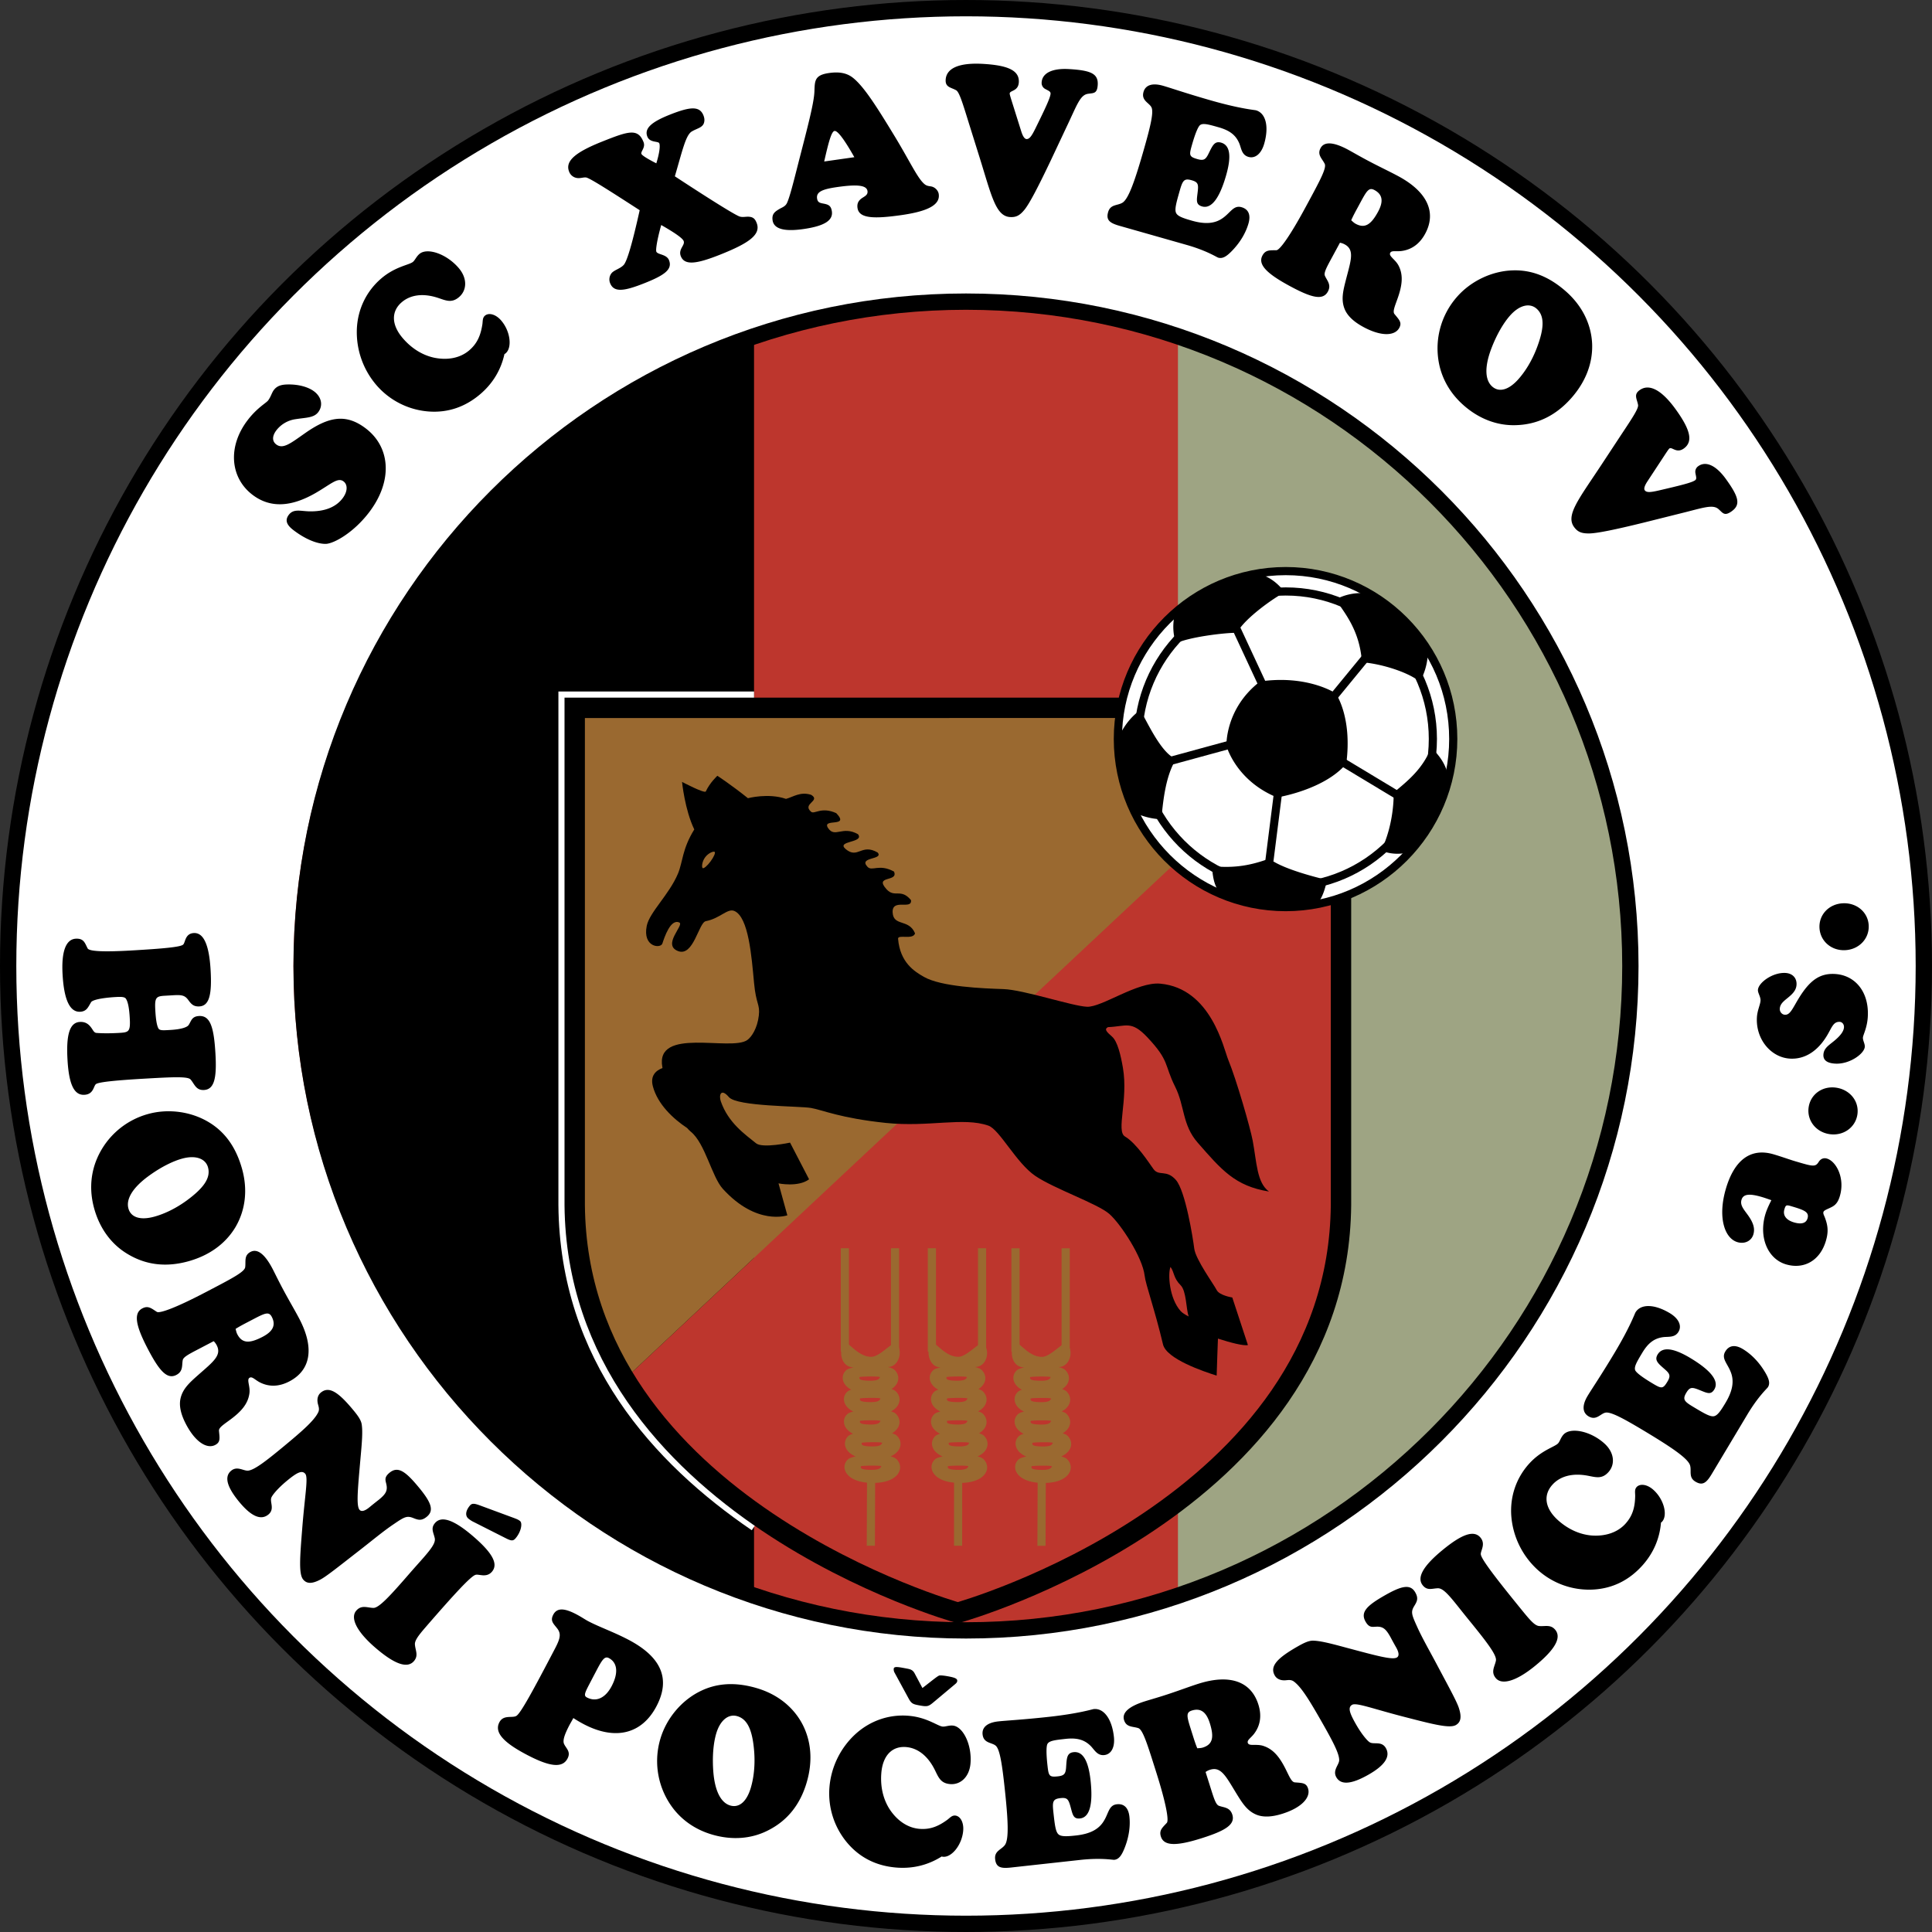
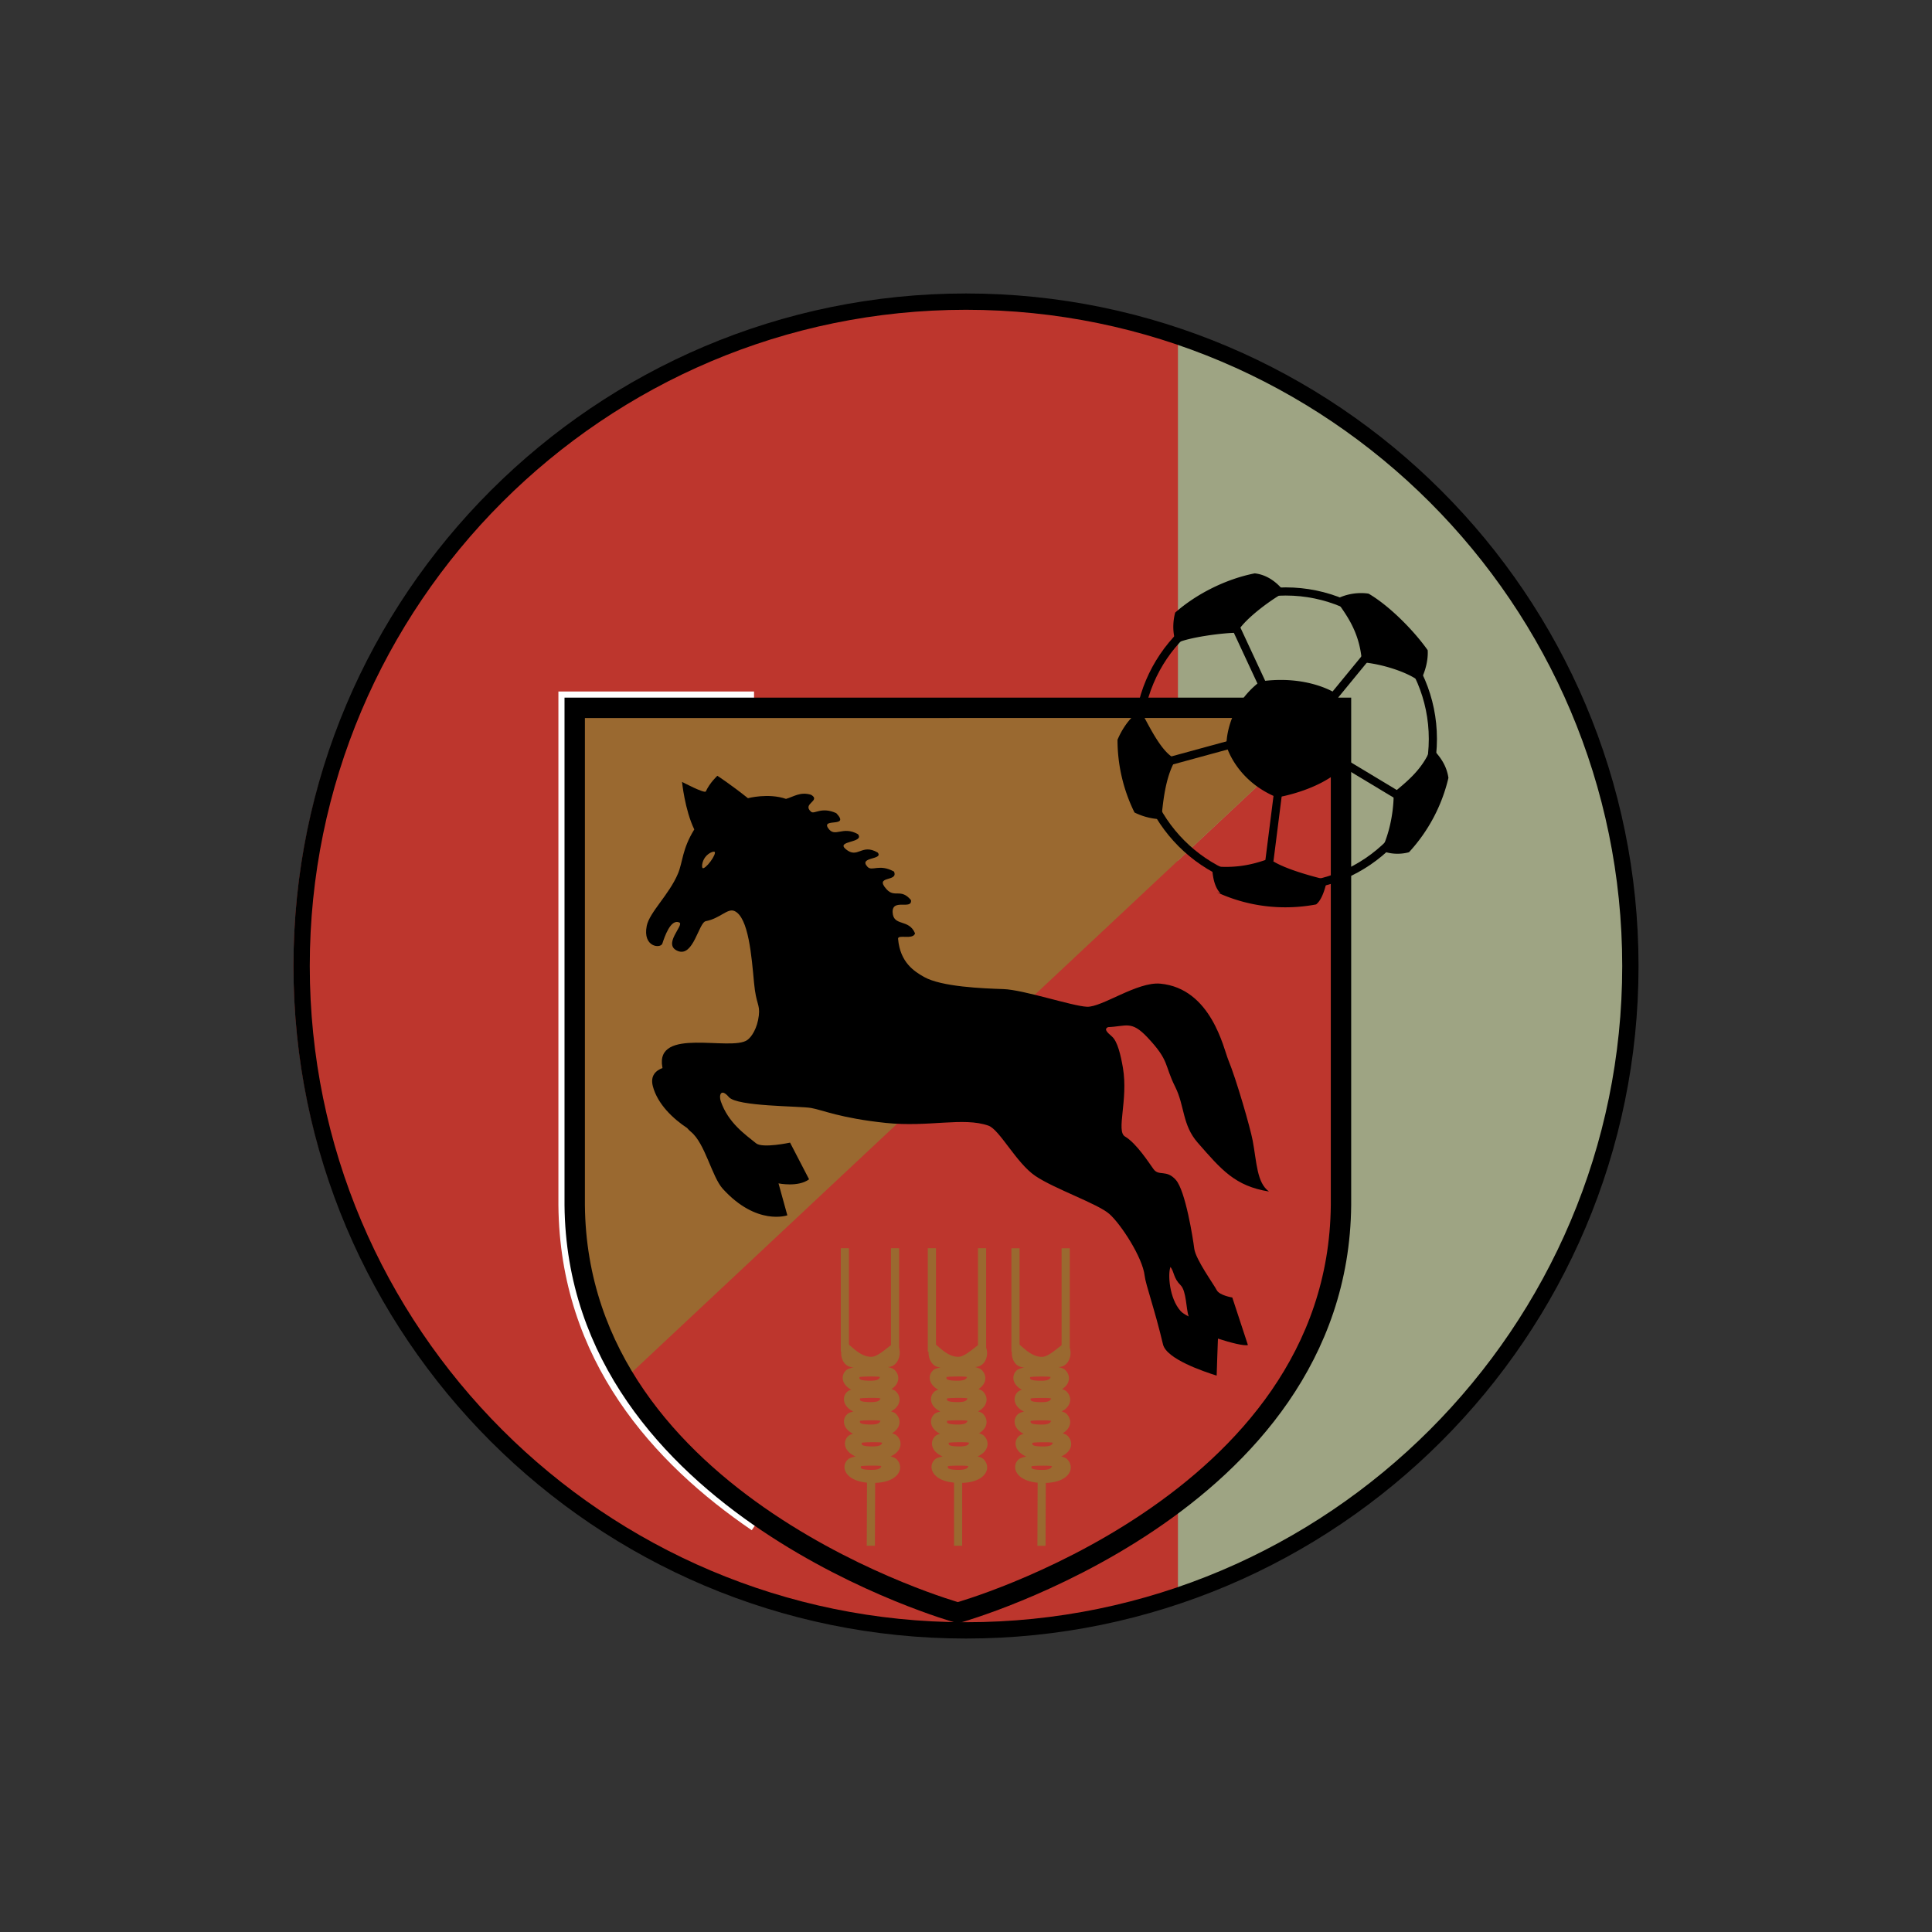
<svg xmlns="http://www.w3.org/2000/svg" width="2500" height="2500" viewBox="0 0 214.195 214.194">
  <rect x="0" y="0" width="214.195" height="214.194" fill="#333333" stroke="none" />
-   <circle cx="107.097" cy="107.097" r="106.193" fill="#fff" stroke="#000" stroke-width="1.808" />
  <path d="M32.536 107.098c0-40.615 33.042-73.658 73.658-73.658s73.658 33.043 73.658 73.658-33.043 73.657-73.658 73.657-73.658-33.043-73.658-73.657z" fill="#bd362d" />
-   <path d="M33.439 107.098c0 32.399 21.036 59.959 50.159 69.792V37.305c-29.123 9.833-50.159 37.393-50.159 69.793z" />
  <path d="M180.755 107.098c0-32.399-21.037-59.96-50.16-69.792V176.89c29.124-9.833 50.16-37.393 50.16-69.792z" fill="#9ea483" />
  <path d="M69.257 152.893c11.509 18.821 36.937 25.907 36.937 25.907s42.176-11.749 42.478-45.188V78.475" fill="#bd362d" />
  <g fill="#9a6930">
    <path d="M117.655 161.472c1.215-.542 1.391-1.603.701-2.292-.112-.113-.306-.202-.545-.273.969-.569 1.069-1.521.434-2.156-.111-.111-.303-.2-.538-.27 1.066-.561 1.196-1.557.538-2.215-.104-.105-.279-.189-.496-.257.903-.575.979-1.495.36-2.115-.146-.146-.418-.254-.764-.332 1.444-.009 1.724-2.161.833-2.607-.339-.169-1.706 1.437-2.611 1.473-1.413.057-2.473-1.529-2.812-1.473-.89.148-.856 2.655.818 2.644-.376.079-.67.178-.811.295-.636.529-.596 1.58.531 2.183a1.274 1.274 0 0 0-.395.189c-.653.545-.592 1.638.628 2.231-.288.072-.512.157-.628.254-.647.54-.593 1.618.595 2.215-.215.062-.387.133-.484.214-.678.565-.592 1.726.77 2.3-.379.08-.678.18-.819.296-.904.754-.452 2.562 2.562 2.636 3.012.076 3.765-1.656 2.786-2.636-.13-.13-.362-.228-.653-.304zm-1.126-6.416c-.08.156-.127.418-1.196.396-1.017-.021-1.129-.169-1.063-.396.022-.078 2.259-.114 2.259 0 .014-.029 0 .282 0 0zm-2.315-2.373c.023-.078 2.259-.113 2.259 0 .014-.028 0 .283 0 0-.079.156-.127.418-1.197.395-1.016-.02-1.129-.169-1.062-.395zm.056 4.858c.023-.078 2.26-.113 2.26 0 .014-.028 0 .283 0 0-.08.156-.127.418-1.196.395-1.018-.021-1.13-.169-1.064-.395zm2.352 5.025c-.08.157-.127.418-1.196.396-1.017-.021-1.13-.169-1.063-.396.022-.077 2.259-.112 2.259 0 .014-.028 0 .283 0 0zm.099-2.596c-.08.156-.126.418-1.196.396-1.017-.021-1.13-.169-1.063-.396.022-.078 2.259-.113 2.259 0 .014-.029 0 .282 0 0zM108.385 161.467c1.215-.541 1.391-1.604.701-2.293-.112-.112-.306-.2-.545-.272.97-.57 1.07-1.521.434-2.157-.111-.111-.301-.199-.538-.271 1.067-.56 1.196-1.557.538-2.215-.105-.104-.28-.189-.496-.258.903-.574.98-1.494.36-2.115-.146-.145-.418-.253-.764-.33 1.508-.006 1.724-2.162.833-2.608-.339-.17-1.707 1.437-2.612 1.473-1.412.057-2.472-1.529-2.811-1.473-.89.148-.737 2.659.818 2.644-.377.079-.672.177-.812.294-.636.53-.596 1.58.531 2.183-.176.057-.312.12-.395.189-.653.545-.592 1.638.628 2.232-.288.071-.511.156-.628.253-.647.54-.593 1.619.596 2.215-.216.064-.389.135-.484.214-.68.566-.592 1.727.769 2.302-.379.079-.678.178-.818.295-.903.753-.452 2.561 2.561 2.637 3.012.075 3.766-1.658 2.786-2.637-.13-.126-.361-.227-.652-.302zm-1.127-6.417c-.079.157-.126.418-1.196.396-1.017-.021-1.13-.169-1.063-.396.023-.076 2.259-.112 2.259 0 .014-.028 0 .283 0 0zm-2.315-2.372c.023-.077 2.26-.113 2.26 0 .014-.028 0 .283 0 0-.08.157-.127.418-1.196.396-1.017-.022-1.13-.17-1.064-.396zm.056 4.857c.023-.076 2.259-.112 2.259 0 .014-.027 0 .283 0 0-.079.157-.126.418-1.196.396-1.016-.021-1.129-.169-1.063-.396zm2.352 5.027c-.079.156-.126.417-1.196.396-1.017-.022-1.13-.169-1.063-.396.022-.078 2.259-.113 2.259 0 .014-.029 0 .282 0 0zm.099-2.598c-.079.157-.126.418-1.196.396-1.017-.021-1.13-.169-1.063-.396.022-.076 2.259-.112 2.259 0 .014-.027 0 .283 0 0zM98.737 161.467c1.215-.541 1.39-1.604.7-2.293-.112-.112-.306-.2-.546-.272.97-.57 1.071-1.521.435-2.157-.111-.111-.302-.199-.538-.271 1.067-.56 1.196-1.557.538-2.215-.105-.104-.28-.189-.496-.258.902-.574.98-1.494.36-2.115-.146-.145-.418-.253-.764-.33 1.384-.006 1.724-2.162.833-2.608-.339-.17-1.707 1.437-2.611 1.473-1.413.057-2.473-1.529-2.812-1.473-.891.148-.86 2.659.818 2.644-.376.079-.671.177-.812.294-.636.53-.596 1.58.531 2.183-.175.057-.312.12-.395.189-.654.545-.592 1.638.627 2.232-.287.071-.511.156-.627.253-.647.54-.593 1.619.595 2.215-.216.064-.388.135-.483.214-.68.566-.592 1.727.77 2.302-.381.079-.679.178-.819.295-.904.753-.452 2.561 2.561 2.637 3.012.075 3.766-1.658 2.786-2.637-.129-.126-.361-.227-.651-.302zm-1.127-6.417c-.079.157-.126.418-1.196.396-1.017-.021-1.13-.169-1.063-.396.022-.076 2.259-.112 2.259 0 .014-.028 0 .283 0 0zm-2.315-2.372c.023-.077 2.259-.113 2.259 0 .014-.028 0 .283 0 0-.079.157-.126.418-1.196.396-1.016-.022-1.129-.17-1.063-.396zm.056 4.857c.022-.076 2.259-.112 2.259 0 .014-.027 0 .283 0 0-.079.157-.126.418-1.196.396-1.017-.021-1.13-.169-1.063-.396zm2.352 5.027c-.079.156-.126.417-1.196.396-1.017-.022-1.13-.169-1.063-.396.022-.078 2.259-.113 2.259 0 .015-.029 0 .282 0 0zm.099-2.598c-.079.157-.126.418-1.196.396-1.017-.021-1.129-.169-1.063-.396.022-.076 2.259-.112 2.259 0 .015-.027 0 .283 0 0z" />
  </g>
  <g fill="none" stroke="#9a6930" stroke-width=".904">
    <path d="M112.584 149.857V138.39M118.148 149.859v-11.467M115.466 171.378l.028-7.512" />
    <g>
      <path d="M103.315 149.853v-11.467M108.879 149.854v-11.467M106.221 171.374l.003-7.513" />
    </g>
    <g>
      <path d="M93.667 149.853v-11.467M99.23 149.854v-11.467M96.547 171.374l.029-7.513" />
    </g>
  </g>
  <path d="M148.671 78.475l-84.955.003v55.13c.068 7.475 2.228 13.866 5.541 19.285" fill="#9a6930" />
  <path d="M134.888 143.022c-.301-.602-2.334-3.389-2.485-4.595-.15-1.204-.979-6.4-2.033-7.606-1.054-1.206-1.882-.376-2.485-1.206-.477-.655-1.882-2.862-3.163-3.616-1.01-.593.377-4.066-.226-7.606-.24-1.409-.602-2.937-1.205-3.465-.603-.526-.904-.828-.452-1.054 2.034-.076 2.574-.772 4.368 1.13 2.485 2.636 1.842 3.006 3.088 5.499 1.055 2.107.767 4.211 2.486 6.175 2.636 3.013 4.141 4.82 7.908 5.422-1.356-.978-1.356-3.237-1.808-5.648-.268-1.423-1.808-6.778-2.711-8.962-.504-1.218-1.883-7.908-7.532-8.436-2.554-.238-6.477 2.637-8.133 2.561-1.658-.076-7.004-1.883-9.264-1.958-2.26-.076-6.872-.247-8.812-1.356-1.055-.603-2.636-1.582-2.863-4.218-.045-.53 1.657.151 1.883-.602-.678-1.657-2.409-.727-2.486-2.335-.075-1.582 2.185-.226 2.034-1.355-1.13-1.356-1.801-.198-2.711-1.205-1.431-1.582 1.355-.753.829-1.958-1.657-.904-2.429.018-2.938-.527-1.054-1.129 1.808-.753 1.13-1.582-1.807-1.055-2.184.753-3.54-.377-1.148-.957 2.109-.678 1.356-1.656-1.732-.979-2.561.452-3.313-.678-.771-1.156 2.485 0 .903-1.657-1.658-.753-2.425.159-2.787-.151-1.054-.904 1.129-1.205 0-1.883-1.205-.376-1.958.226-2.786.452-1.958-.678-4.218-.076-4.218-.076-1.883-1.506-3.39-2.485-3.39-2.485s-.828.753-1.28 1.732c-.127.273-2.636-1.055-2.636-1.055s.301 3.088 1.356 5.272c-1.356 2.184-1.266 3.604-1.808 4.896-.979 2.335-3.164 4.293-3.464 5.8-.473 2.364 1.54 2.533 1.732 1.958.226-.678.904-2.787 1.883-2.335.58.268-1.939 2.464-.151 3.163 1.732.678 2.291-3.162 3.088-3.314 1.582-.301 2.402-1.456 3.163-1.129 1.582.678 1.91 5.055 2.184 7.983.226 2.411.678 2.334.528 3.616-.166 1.409-.801 2.375-1.281 2.711-1.834 1.283-10.242-1.507-9.414 3.012l.018.09c-.713.266-1.384.828-1.072 2.019.52 1.988 2.258 3.616 3.797 4.629.137.156.276.301.419.417 1.581 1.28 2.32 4.983 3.54 6.327 3.766 4.141 7.155 2.937 7.155 2.937l-.979-3.541s2.184.452 3.389-.451l-2.109-4.067s-3.052.656-3.766.076c-1.205-.98-3.087-2.259-3.916-4.669-.221-.646 0-1.507.904-.452.904 1.054 7.833.978 9.113 1.204 1.281.226 3.239 1.129 8.285 1.657 4.757.497 8.586-.678 11.372.302 1.241.436 3.088 4.141 5.197 5.572 2.109 1.432 6.929 3.087 8.209 4.217 1.28 1.13 3.69 4.821 3.916 6.854.108.976 1.129 3.765 2.033 7.606.383 1.628 4.519 3.013 5.95 3.465 0 0 .139-4.318.149-4.103 1.418.464 2.888.83 3.316.713l-1.733-5.273c.001.003-1.429-.222-1.731-.825zM78.779 95.499c-.367.497-.76.829-.878.742-.118-.087-.091-.697.275-1.194.368-.497.935-.693 1.053-.606.118.087-.083.561-.45 1.058zm52.118 49.858c-1.281-1.431-1.432-4.143-1.13-4.896.452.604.301 1.206 1.13 2.034.641.642.602 2.637.884 3.458-.385-.198-.708-.4-.884-.596z" />
  <path d="M83.599 169.277c-10.774-7.348-21.085-18.627-21.238-35.66V77.119h21.238" fill="none" stroke="#fff" stroke-width=".904" />
  <path d="M63.716 78.475v55.13c.302 33.439 42.478 45.191 42.478 45.191s42.176-11.749 42.478-45.188V78.472l-84.956.003z" fill="none" stroke="#000" stroke-width="2.259" />
-   <path d="M142.542 63.315c10.229 0 18.575 8.346 18.575 18.609 0 10.265-8.346 18.646-18.575 18.646-10.264 0-18.609-8.381-18.609-18.646 0-10.263 8.346-18.609 18.609-18.609z" fill="#fff" stroke="#000" stroke-width=".904" />
  <g fill="none" stroke="#000" stroke-width=".904">
    <path d="M142.542 65.573c8.998 0 16.316 7.335 16.316 16.351 0 9.037-7.319 16.387-16.316 16.387-9.016 0-16.352-7.351-16.352-16.387.001-9.015 7.336-16.351 16.352-16.351zM136.328 82.564l-6.499 1.776M148.83 84.482l6.25 3.765M136.967 69.459l3.09 6.642M151.528 72.762l-4.227 5.15M141.726 87.607l-.994 7.85" />
  </g>
  <path d="M130.288 67.915c2.344-2.06 5.586-3.71 8.818-4.349 2.108.226 3.328 2.112 3.328 2.112-.995.461-4.439 2.84-5.292 4.475-1.527 0-5.398.497-6.748 1.171.001.001-.627-1.431-.106-3.409zM135.319 99.057c-1.033-1.073-.842-3.018-1.019-3.037 2.65.276 4.475-.119 6.429-.829 1.563 1.278 6.384 2.36 6.384 2.36s-.341 2.067-1.2 2.718c-1.101.213-2.272.32-3.41.32a18.03 18.03 0 0 1-7.6-1.67l.416.138zM160.583 86.241a18.328 18.328 0 0 1-4.369 8.24s-1.518.492-3.077-.191c1.505-3.137 1.372-6.415 1.372-6.415 1.492-1.243 3.318-2.67 4.199-5.129-.099.275 1.562 1.305 1.875 3.495zM125.778 90.077a18.18 18.18 0 0 1-1.883-8.062c1.014-2.388 2.515-3.267 2.515-3.267.683 1.03 2.279 4.794 3.984 5.398-1.279 2.025-1.472 5.186-1.649 6.676 0 0-1.426.027-2.967-.745zM151.739 65.82s-1.788-.372-3.659.639c.967 1.475 2.673 3.396 2.913 6.961 2.144.166 5.101 1.083 6.435 2.167 1.034-1.929.853-3.507.853-3.507-1.527-2.166-4.233-4.91-6.542-6.26zM148.081 76.865s-3.1-2.078-8.381-1.313c-3.908 3.001-3.729 7.138-3.729 7.138s1.027 3.847 5.611 5.718c0 0 5.207-.817 7.672-3.729.697-5.222-1.173-7.814-1.173-7.814z" />
  <path d="M33.439 107.098c0-40.615 33.042-73.658 73.658-73.658 40.615 0 73.658 33.043 73.658 73.658s-33.043 73.657-73.658 73.657c-40.616 0-73.658-33.043-73.658-73.657z" fill="none" stroke="#000" stroke-width="1.808" />
  <g>
-     <path d="M9.717 105.146c.176.331 1.788.407 4.862.229 3.517-.203 5.428-.377 5.725-.65.256-.228.197-1.224 1.177-1.281 1.091-.063 1.706 1.305 1.867 4.083.156 2.693-.126 3.985-1.24 4.05-.623.035-.884-.226-1.223-.696-.413-.572-.772-.593-1.796-.535l-.869.052c-.957.055-1.079.254-.999 1.653.057.975.162 1.628.337 1.958.125.228.438.23 1.061.194l.29-.016c1.113-.065 1.815-.275 2.001-.542.289-.421.324-.956 1.148-1.002 1.269-.074 1.66 1.265 1.83 4.213.154 2.671-.131 3.921-1.267 3.988-.913.053-1.066-.683-1.497-1.169-.31-.344-1.959-.27-5.098-.088-3.295.19-5.115.381-5.394.609-.277.229-.247 1.121-1.271 1.181-1.157.067-1.721-1.178-1.876-3.871-.161-2.777.229-4.14 1.364-4.206.557-.032.949.179 1.291.67.193.266.274.495.522.544.135.013 1.033.089 2.546.001 1.068-.062 1.268-.115 1.177-1.664-.061-1.061-.19-1.754-.412-2.104-.125-.226-.505-.248-1.128-.21-1.67.096-2.594.341-2.738.562-.327.529-.477 1.027-1.211 1.07-1.136.065-1.795-1.279-1.958-4.12-.15-2.587.376-3.916 1.467-3.979.912-.05 1.012.519 1.312 1.076zM20.178 128.457c1.525-.424 2.615 0 2.882.961.325 1.167-.473 2.292-2.356 3.676-1.27.926-2.523 1.496-3.576 1.788-1.568.437-2.614.088-2.888-.895-.284-1.022.436-2.26 2.122-3.521 1.419-1.056 2.784-1.722 3.816-2.009zm-3.762-4.95a8.642 8.642 0 0 0-5.889 5.54c-.517 1.555-.562 3.221-.084 4.939.62 2.231 1.919 3.986 3.72 5.05 2.029 1.222 4.276 1.478 6.726.797 2.342-.652 4.129-1.965 5.218-3.789 1.1-1.871 1.375-4.131.732-6.443-.667-2.394-1.889-4.125-3.744-5.218-1.97-1.172-4.488-1.486-6.679-.876zM26.122 147.326c.455-.284.85-.49 1.206-.677l.889-.464c1.227-.64 1.611-.769 1.917-.186.471.904.134 1.608-1.013 2.206-1.442.753-2.272.755-2.812-.281-.079-.151-.129-.341-.187-.598zm-2.433 1.366c.148.138.257.298.335.449.58 1.11-.38 1.827-1.982 3.238-.98.871-1.761 1.542-2.021 2.636-.189.793.006 1.746.596 2.875 1.042 1.995 2.333 2.783 3.243 2.308.593-.31.495-.738.418-1.56-.039-.364.515-.701 1.276-1.266 1.197-.888 1.92-1.721 2.09-2.84.14-.84-.352-1.589.043-1.795.276-.145.571.228 1.094.507 1.036.537 2.151.507 3.298-.093 2.353-1.228 2.812-3.672 1.112-6.929-.541-1.036-1.259-2.218-2.006-3.648-.433-.829-.737-1.461-.962-1.895-.866-1.655-1.693-2.279-2.444-1.886-.751.393-.506 1.055-.597 1.702-.069.492-1.345 1.182-3.777 2.451l-.731.382c-3.183 1.661-4.981 2.312-5.287 2.113-.601-.382-.956-.724-1.608-.383-1.008.527-.725 1.937.603 4.479 1.278 2.447 2.144 3.432 3.172 2.896.771-.402.595-1.078.705-1.637.059-.32.583-.616 1.513-1.102l1.917-1.002zM35.294 156.548c.17-.389-.035-.742-.077-1.039-.082-.484.058-.874.35-1.116.928-.768 1.984-.016 3.622 1.965.488.589.819 1.059.905 1.513.137.795.035 2.037-.121 3.737-.302 3.448-.494 5.316-.115 5.774.203.245.586.147 1.102-.278.603-.498.977-.78 1.08-.865.739-.612.953-.982.791-1.703-.103-.438-.25-.758.351-1.255.945-.782 1.797-.137 3.246 1.614 1.354 1.637 1.74 2.558.897 3.255-.602.497-.973.363-1.535.138-.68-.263-.962-.113-2.108.67-1.212.81-2.487 1.892-3.987 3.051-2.22 1.726-3.574 2.818-4.231 3.142-.875.447-1.448.454-1.854-.038-.501-.605-.357-2.461-.105-5.619.288-3.71.692-5.671.34-6.097-.366-.441-.945-.127-2.045.782-1.082.896-1.669 1.656-1.729 1.899-.15.481.394 1.244-.31 1.828-.825.682-1.9.221-3.228-1.382-1.381-1.669-1.693-2.816-.903-3.471.67-.554 1.359.034 1.875-.007.69-.075 1.899-.992 3.859-2.613 2.111-1.746 3.493-2.944 3.93-3.885zM51.921 168.355c-.401-.348-.259-.933.193-1.456.263-.303.607-.182 1.329.088l3.556 1.314c.251.099.471.171.663.337.289.25.103 1.211-.511 1.918-.248.286-.448.291-1 .019l-3.595-1.818a2.896 2.896 0 0 1-.635-.402zm-10.529 9.909c.602.02 1.804-1.27 3.979-3.781.628-.723 1.17-1.317 1.609-1.822.848-.977 1.31-1.609 1.226-2.095-.123-.637-.499-1.111.027-1.718.73-.843 2.14-.329 4.29 1.535 2.054 1.781 2.758 3.011 2.014 3.871-.613.708-1.437.23-1.816.344-.517.142-2.319 2.092-5.503 5.765-.803.926-1.253 1.511-1.217 1.955.046.66.427 1.226-.114 1.849-.73.844-2.155.346-4.321-1.532-2.085-1.808-2.74-3.291-2.069-4.065.584-.674 1.232-.32 1.895-.306zM65.801 185.83l.29-.552c.651-1.245.937-1.7 1.407-1.455.922.483 1.111 1.588.316 3.11-.713 1.363-1.746 1.779-2.743 1.258-.357-.187-.271-.445.256-1.453l.474-.908zm-2.236 4.644c.394.256.778.482 1.155.68 3.539 1.85 6.465 1.065 8.067-1.998 1.581-3.024.549-5.45-3.14-7.379-1.619-.846-3.181-1.387-4.424-2.036-.339-.177-.759-.474-1.342-.778-1.336-.699-2.142-.718-2.544.054-.382.731.067 1.017.487 1.588.401.562.266 1.095-.281 2.144-2.449 4.683-3.82 7.212-4.3 7.489-.452.268-1.424-.166-1.878.704-.589 1.126.452 2.25 3.088 3.627 2.484 1.3 3.897 1.485 4.465.397.403-.77-.16-1.115-.39-1.638-.158-.385.068-1.046.605-2.074.124-.236.277-.483.432-.78zM79.4 192.207c.445-1.52 1.381-2.221 2.339-1.94 1.163.339 1.696 1.613 1.876 3.942.117 1.567-.063 2.934-.37 3.982-.458 1.562-1.307 2.267-2.285 1.979-1.019-.298-1.688-1.564-1.87-3.662-.146-1.762.01-3.273.31-4.301zm-6.189.579a8.641 8.641 0 0 0 1.594 7.928c1.048 1.258 2.438 2.178 4.15 2.68 2.222.651 4.398.476 6.252-.492 2.109-1.078 3.513-2.851 4.229-5.291.684-2.332.513-4.544-.461-6.433-1.007-1.922-2.781-3.348-5.083-4.023-2.385-.699-4.501-.575-6.41.422-2.036 1.054-3.631 3.027-4.271 5.209zM99.385 207.051c-2.201-.177-4.025-1.082-5.409-2.692a8.497 8.497 0 0 1-2.017-6.224 9.022 9.022 0 0 1 2.855-5.857c1.633-1.502 3.736-2.229 5.896-2.057 2.074.167 3.252 1.155 3.803 1.199.297.024.673-.148 1.116-.112 1.123.089 2.135 2.095 1.968 4.185-.121 1.511-1.108 2.395-2.252 2.304-1.122-.091-1.318-.822-1.761-1.685-.775-1.495-1.881-2.321-3.129-2.421-1.546-.124-2.59.935-2.746 2.891-.119 1.489.198 2.857.897 3.964.854 1.321 2.048 2.11 3.339 2.213 1.186.095 2.089-.28 3.084-1.007.295-.222.508-.496.869-.467.55.044.964.727.89 1.66-.128 1.6-1.283 2.984-2.214 2.91a.448.448 0 0 1-.167-.036c-1.505.954-3.201 1.377-5.022 1.232zM112.098 207.045c-1.119.124-1.667.003-1.769-.926-.1-.909.676-1.04 1.069-1.554.485-.637.375-2.801-.042-6.592-.282-2.571-.531-4.047-.957-4.427-.426-.379-1.353-.256-1.462-1.253-.085-.775.497-1.311 1.742-1.447.845-.094 2.735-.189 5.627-.507 3.315-.366 4.779-.84 4.949-.859 1.097-.121 2.018 1.057 2.24 3.074.131 1.197-.321 1.942-1.06 2.024-.823.09-1.118-.64-1.57-1.062-.716-.683-1.547-.861-2.73-.732-1.118.123-1.773.195-1.992.534-.148.217-.166 1.027-.014 2.401.129 1.175.188 1.325 1.16 1.219.696-.077.844-.295.902-.93.077-1.04.052-1.665.833-1.751 1.013-.111 1.639.919 1.881 3.114.295 2.681-.104 4.116-1.159 4.233-.718.079-.809-.36-1.025-1.167-.253-.937-.365-1.17-1.146-1.086-.865.096-.918.394-.786 1.591.144 1.308.231 2.106.543 2.408.287.282.904.259 1.959.144 1.521-.167 2.535-.66 3.11-1.643.524-.866.538-1.72 1.424-1.817.781-.086 1.28.376 1.391 1.374.111 1.019-.039 2.18-.486 3.351-.365.959-.683 1.376-1.189 1.432-.189.021-1.437-.247-3.801.014l-7.642.84zM132.737 193.825c-.203-.499-.337-.924-.458-1.306l-.302-.957c-.417-1.318-.477-1.72.15-1.918.972-.309 1.605.147 1.996 1.38.491 1.553.349 2.369-.765 2.721-.163.051-.358.067-.621.08zm.922 2.631a1.65 1.65 0 0 1 .5-.25c1.195-.377 1.733.691 2.844 2.514.688 1.117 1.213 2.003 2.245 2.448.749.324 1.72.298 2.935-.087 2.147-.678 3.146-1.813 2.837-2.792-.201-.638-.64-.615-1.463-.683-.365-.026-.6-.63-1.024-1.477-.667-1.333-1.361-2.19-2.434-2.553-.803-.284-1.626.071-1.761-.355-.094-.298.324-.524.689-.99.709-.926.873-2.03.482-3.264-.801-2.53-3.128-3.408-6.631-2.3-1.114.353-2.403.854-3.941 1.341-.892.281-1.567.471-2.031.618-1.782.564-2.539 1.271-2.284 2.079.256.809.951.682 1.571.883.473.154.931 1.53 1.757 4.146l.249.787c1.083 3.423 1.412 5.307 1.161 5.573-.48.526-.878.816-.656 1.519.343 1.084 1.78 1.05 4.514.185 2.632-.833 3.753-1.515 3.403-2.62-.262-.83-.958-.773-1.489-.979-.304-.114-.506-.681-.822-1.68l-.651-2.063zM143.406 186.395c-.354-.234-.738-.092-1.036-.102-.491-.003-.852-.208-1.04-.537-.597-1.046.326-1.958 2.558-3.231.665-.377 1.184-.624 1.646-.63.808.002 2.013.315 3.661.761 3.345.892 5.152 1.401 5.668 1.107.277-.158.248-.552-.084-1.133-.386-.678-.6-1.095-.666-1.211-.476-.833-.803-1.108-1.542-1.073-.45.026-.789.117-1.176-.562-.607-1.065.175-1.793 2.149-2.919 1.845-1.052 2.819-1.274 3.36-.325.387.678.192 1.02-.125 1.536-.377.624-.278.928.296 2.192.59 1.333 1.436 2.775 2.32 4.454 1.319 2.482 2.162 4.003 2.367 4.708.292.938.198 1.503-.354 1.82-.683.39-2.486-.071-5.554-.863-3.606-.921-5.468-1.656-5.948-1.382-.497.285-.287.909.419 2.148.697 1.221 1.344 1.929 1.573 2.03.45.231 1.294-.174 1.748.621.53.929-.108 1.909-1.917 2.941-1.882 1.073-3.065 1.184-3.573.292-.432-.754.266-1.333.314-1.848.045-.693-.65-2.042-1.91-4.25-1.36-2.384-2.302-3.952-3.154-4.544zM165.847 184.116c.123-.589-.943-1.995-3.043-4.568-.606-.743-1.098-1.378-1.521-1.896-.818-1.001-1.361-1.566-1.854-1.566-.649.011-1.18.301-1.688-.321-.705-.863.043-2.165 2.247-3.965 2.106-1.718 3.439-2.202 4.158-1.32.592.726-.019 1.455.028 1.848.052.533 1.665 2.643 4.738 6.409.776.95 1.273 1.493 1.718 1.534.658.068 1.281-.211 1.803.428.705.864-.028 2.182-2.249 3.995-2.14 1.747-3.711 2.137-4.36 1.342-.565-.693-.105-1.27.023-1.92zM182.099 173.544c-1.472 1.647-3.295 2.552-5.415 2.682a8.496 8.496 0 0 1-6.177-2.156 9.017 9.017 0 0 1-2.939-5.815c-.21-2.208.483-4.323 1.926-5.94 1.387-1.552 2.886-1.892 3.254-2.304.198-.221.288-.625.586-.957.749-.84 2.958-.435 4.521.962 1.132 1.01 1.238 2.33.474 3.186-.75.84-1.452.554-2.407.385-1.659-.286-2.986.095-3.82 1.03-1.034 1.156-.822 2.626.642 3.934 1.114.996 2.396 1.57 3.7 1.682 1.568.119 2.919-.354 3.782-1.321.792-.887 1.04-1.833 1.062-3.065.002-.369-.087-.705.152-.974.368-.413 1.162-.331 1.861.295 1.197 1.068 1.602 2.826.979 3.522a.443.443 0 0 1-.131.112c-.146 1.773-.834 3.38-2.05 4.742zM189.777 163.417c-.578.966-1.004 1.331-1.808.85-.785-.47-.419-1.167-.592-1.79-.214-.772-2.004-1.991-5.276-3.951-2.22-1.328-3.545-2.023-4.106-1.912-.56.11-1.02.923-1.882.408-.669-.401-.744-1.188-.1-2.263.436-.729 1.503-2.293 2.998-4.791 1.712-2.86 2.219-4.315 2.306-4.46.566-.948 2.061-.969 3.802.073 1.034.619 1.354 1.429.972 2.067-.424.711-1.184.504-1.793.61-.978.157-1.622.712-2.233 1.732-.578.966-.916 1.531-.779 1.91.084.249.719.752 1.906 1.462 1.014.607 1.17.65 1.671-.188.36-.601.275-.85-.195-1.28-.782-.691-1.296-1.048-.893-1.723.523-.874 1.723-.75 3.617.383 2.315 1.386 3.218 2.57 2.673 3.481-.371.62-.776.427-1.549.113-.899-.366-1.154-.418-1.557.256-.447.747-.242.969.791 1.586 1.13.677 1.818 1.089 2.247 1.024.399-.058.754-.565 1.298-1.475.786-1.312 1.006-2.419.57-3.47-.373-.941-1.045-1.467-.587-2.233.403-.674 1.073-.792 1.934-.278.88.527 1.714 1.348 2.377 2.412.544.871.684 1.375.422 1.812-.099.164-1.064.997-2.286 3.038l-3.948 6.597zM198.542 133.714c1.477.433 2.063.648 1.854 1.363-.155.529-.667.689-1.501.446-.878-.258-1.256-.79-1.066-1.442.139-.469.199-.519.713-.367zm-2.155-.654c-.325.635-.545 1.146-.671 1.575-.747 2.547.271 4.948 2.303 5.543 1.969.577 3.766-.402 4.417-2.623.298-1.019.214-1.685-.111-2.555-.09-.249-.22-.441-.167-.625.066-.225.49-.321.988-.595.444-.247.671-.623.838-1.193.579-1.978-.41-3.839-1.437-4.14-.363-.106-.701.016-.928.392-.344.541-.649.474-2.212.016l-.321-.094c-.706-.207-1.522-.512-2.464-.789-2.504-.734-4.333.589-5.282 3.83-.914 3.119-.167 5.485 1.29 5.911.812.238 1.552-.144 1.76-.856.198-.673-.011-1.309-.587-2.119-.461-.644-.908-1.106-.728-1.719.19-.651.884-.715 2.253-.313.321.094.658.214 1.059.354zM200.528 122.705c.241-1.445 1.591-2.361 3.109-2.108s2.521 1.561 2.28 3.006c-.24 1.446-1.617 2.379-3.135 2.126-1.517-.252-2.495-1.579-2.254-3.024zM207.077 112.73c-.076 1.251-.521 1.991-.541 2.308-.019.318.229.674.208 1.014-.046.763-1.682 1.963-3.285 1.868-.89-.053-1.339-.377-1.303-.993.041-.678.529-.99 1.068-1.426.774-.613 1.186-1.142 1.212-1.608.021-.339-.21-.587-.455-.602-.734-.044-.886.628-1.432 1.532-1.066 1.766-2.503 2.637-4.105 2.542-2.093-.123-3.804-2.141-3.66-4.579.047-.785.375-1.403.4-1.848.026-.424-.307-.848-.287-1.188.048-.805 1.636-1.966 3.061-1.881.779.046 1.262.565 1.218 1.307-.024.424-.224.773-.604 1.134-.568.54-1.211.843-1.252 1.521-.02.339.229.651.564.672.578.035.844-.674 1.513-1.782 1.189-1.951 2.292-2.843 4.05-2.738 2.229.133 3.793 1.992 3.63 4.747zM201.72 102.853c-.065-1.464 1.066-2.641 2.604-2.709 1.537-.068 2.79 1.003 2.854 2.468.064 1.464-1.088 2.663-2.625 2.731-1.538.067-2.769-1.027-2.833-2.49zM36.153 60.296c-.867.031-2.2-.431-3.649-1.545-.761-.584-.92-1.109-.48-1.682.53-.69 1.292-.4 2.26-.379 1.687.037 2.934-.451 3.684-1.428.595-.775.586-1.531.126-1.885-.636-.489-1.346.251-3.029 1.235-2.811 1.644-5.148 1.722-7.093.228-2.44-1.875-2.776-5.319-.499-8.283 1.035-1.347 2.028-1.871 2.248-2.157.31-.404.41-.864.643-1.167.336-.438.794-.595 1.508-.609 1.288-.028 2.351.307 2.971.783.831.638.978 1.581.436 2.289-.493.64-1.325.589-2.51.777a3.265 3.265 0 0 0-2.114 1.215c-.504.657-.493 1.229-.033 1.581.76.584 1.641-.159 3.212-1.254 2.624-1.841 4.547-2.185 6.741-.5 2.723 2.092 2.996 5.837.317 9.323-1.723 2.24-3.859 3.411-4.739 3.458zM53.263 43.682c-1.677 1.438-3.605 2.092-5.723 1.939a8.489 8.489 0 0 1-5.835-2.957 9.019 9.019 0 0 1-2.143-6.153c.085-2.217 1.053-4.222 2.697-5.631 1.58-1.355 3.112-1.493 3.531-1.853.226-.193.369-.581.708-.871.854-.733 2.989-.037 4.354 1.555.987 1.15.918 2.473.048 3.22-.855.733-1.513.357-2.437.062-1.606-.503-2.972-.301-3.923.514-1.178 1.009-1.163 2.495.114 3.984.973 1.135 2.166 1.874 3.445 2.158 1.539.325 2.94.035 3.923-.808.903-.775 1.273-1.68 1.461-2.898.05-.366.006-.71.28-.945.419-.359 1.195-.172 1.804.538 1.045 1.219 1.213 3.014.504 3.622a.443.443 0 0 1-.144.094c-.382 1.739-1.277 3.241-2.664 4.43zM65.002 19.681c-.275-.059-.681.126-1.08.045a1.097 1.097 0 0 1-.828-.703c-.478-1.202.779-2.181 3.72-3.349 2.862-1.137 3.914-1.482 4.531.072.247.622-.339 1.046-.231 1.315.065.166.618.522 1.65 1.048.368-1.202.437-1.949.33-2.219-.106-.269-1.045-.041-1.325-.746-.362-.912.473-1.628 2.487-2.428 2.23-.885 3.304-1 3.732.078.124.311.143.591.047.869-.187.506-.777.573-1.348.919-.661.407-1.023 2.086-1.868 4.965 4.171 2.734 6.562 4.209 7.133 4.438.356.146.758.01 1.093.046.449.038.658.218.839.674.51 1.286-.802 2.238-4.059 3.532-2.586 1.026-3.925 1.223-4.345.166-.312-.788.503-1.208.314-1.684-.124-.311-.95-.895-2.487-1.772-.49 1.755-.616 2.764-.542 2.951.14.352 1.136.269 1.407.953.403 1.016-.504 1.664-2.715 2.542-2.25.894-3.395 1.061-3.814.004a1.114 1.114 0 0 1 .14-1.087c.284-.377.985-.511 1.38-.956.386-.466.962-2.47 1.757-6.049-3.538-2.29-5.492-3.529-5.918-3.624zM91.376 17.904c.499-2.211.812-3.336 1.148-3.385.336-.048 1.076.928 2.195 2.909l-3.343.476zm-5.723 6.513c.135.95 1.256 1.286 3.4.98 2.271-.323 3.323-.924 3.174-1.961-.091-.641-.386-.756-.916-.861-.418-.076-.662-.131-.725-.572-.107-.751.625-1.035 2.244-1.266 2.188-.312 3.251-.215 3.346.447.066.464-.366.593-.695.842-.347.275-.474.585-.412 1.027.164 1.148 1.722 1.242 4.854.795 2.944-.419 4.322-1.134 4.152-2.327-.05-.353-.335-.695-.717-.821-.247-.077-.542-.035-.832-.264-.774-.61-1.621-2.494-3.277-5.232-1.99-3.275-3.405-5.529-4.644-6.546-.704-.576-1.562-.724-2.697-.562-1.62.23-1.57.877-1.617 2.055-.052 1.291-.736 3.866-1.772 7.888-.59 2.337-.978 3.833-1.256 4.437-.146.336-.406.463-.727.621-.573.33-.989.57-.883 1.32zM107.404 13.621c-.677-2.186-1.049-3.415-1.398-3.615-.576-.326-1.214-.319-1.163-1.165.078-1.291 1.499-1.92 4.191-1.757 2.734.166 3.998.733 3.919 2.047-.061 1.001-.99.878-1.011 1.234-.007.111.119.499.333 1.182l.945 3.007c.179.569.374.849.586.861.34.021.598-.388.985-1.168 1.043-2.126 1.652-3.386 1.681-3.853.016-.268-.236-.328-.627-.552a.745.745 0 0 1-.36-.714c.059-.979 1.096-1.587 3.046-1.469 2.375.143 3.247.487 3.17 1.756-.061 1.001-.479.887-1.081.985-.879.125-1.225 1.266-2.346 3.611l-1.758 3.736c-1.414 2.975-2.376 4.816-2.928 5.497-.506.618-.904.861-1.603.819-1.59-.096-2.05-2.336-3.369-6.571l-1.212-3.871zM124.141 25.043c-1.082-.308-1.544-.625-1.288-1.525.25-.879 1.018-.708 1.576-1.036.689-.407 1.404-2.452 2.447-6.12.708-2.489 1.036-3.948.784-4.46-.251-.513-1.157-.747-.882-1.712.213-.75.954-1.027 2.159-.684.818.232 2.605.856 5.404 1.653 3.206.913 4.743 1.024 4.906 1.071 1.062.303 1.469 1.74.915 3.691-.33 1.159-1.03 1.678-1.745 1.475-.796-.227-.793-1.014-1.054-1.575-.405-.904-1.108-1.382-2.252-1.708-1.082-.308-1.716-.488-2.046-.257-.219.146-.541.89-.919 2.219-.323 1.137-.325 1.298.615 1.566.673.191.892.045 1.185-.521.465-.934.677-1.523 1.432-1.308.98.279 1.172 1.469.567 3.592-.738 2.596-1.647 3.774-2.668 3.484-.695-.198-.613-.639-.511-1.467.12-.963.105-1.222-.651-1.437-.837-.238-.998.017-1.328 1.175-.36 1.266-.58 2.038-.405 2.435.16.37.74.582 1.761.872 1.471.419 2.595.345 3.5-.348.812-.604 1.145-1.39 2.003-1.146.756.215 1.045.831.77 1.796-.281.987-.857 2.005-1.714 2.92-.7.751-1.15 1.017-1.641.878-.184-.052-1.238-.77-3.526-1.42l-7.394-2.103zM149.806 24.417c.218-.49.43-.883.622-1.236l.477-.882c.658-1.216.905-1.539 1.484-1.226.896.485 1.011 1.257.396 2.395-.775 1.431-1.461 1.896-2.489 1.341-.15-.081-.297-.211-.49-.392zm-1.251 2.493c.2.032.379.103.528.184 1.103.597.708 1.727.169 3.793-.325 1.27-.597 2.263-.2 3.315.287.764.981 1.444 2.102 2.05 1.98 1.071 3.491 1.001 3.979.099.318-.588-.001-.888-.526-1.527-.235-.279.035-.869.35-1.763.495-1.405.628-2.5.144-3.522-.354-.774-1.181-1.121-.968-1.513.148-.274.602-.131 1.19-.192 1.159-.134 2.066-.784 2.682-1.921 1.263-2.334.277-4.618-2.954-6.366-1.027-.556-2.284-1.135-3.704-1.902-.823-.445-1.428-.798-1.858-1.031-1.643-.89-2.678-.942-3.081-.197-.403.746.17 1.158.457 1.744.217.447-.455 1.731-1.76 4.144l-.393.726c-1.708 3.157-2.835 4.703-3.199 4.709-.711.02-1.197-.065-1.547.583-.541 1 .482 2.01 3.003 3.375 2.428 1.314 3.697 1.646 4.25.626.414-.766-.109-1.226-.332-1.752-.129-.298.139-.837.638-1.759l1.03-1.903zM167.417 34.983c1.051-1.185 2.196-1.42 2.943-.758.905.804.846 2.182.016 4.367-.563 1.467-1.307 2.626-2.033 3.443-1.08 1.218-2.147 1.494-2.91.816-.794-.705-.86-2.134-.13-4.11.619-1.656 1.404-2.957 2.114-3.758zm-5.846-2.115a8.64 8.64 0 0 0-1.938 7.85c.411 1.586 1.276 3.01 2.611 4.194 1.732 1.536 3.775 2.306 5.865 2.222 2.367-.077 4.394-1.081 6.081-2.982 1.613-1.819 2.402-3.892 2.326-6.015-.091-2.169-1.087-4.215-2.882-5.808-1.859-1.649-3.826-2.44-5.977-2.351-2.291.084-4.576 1.189-6.086 2.89zM179.694 48.265c1.265-1.907 1.981-2.973 1.914-3.37-.112-.651-.521-1.143.167-1.638 1.05-.756 2.436-.053 4.012 2.135 1.602 2.223 1.961 3.561.894 4.33-.814.586-1.306-.21-1.596-.002-.091.065-.312.408-.705 1.005l-1.73 2.634c-.328.499-.421.828-.297 1 .198.276.679.217 1.529.023 2.307-.537 3.667-.862 4.046-1.136.217-.156.104-.389.032-.834a.75.75 0 0 1 .325-.732c.796-.573 1.922-.155 3.064 1.431 1.391 1.93 1.677 2.823.646 3.566-.813.587-.99.19-1.446-.214-.653-.603-1.755-.148-4.28.467l-4.006 1.002c-3.198.787-5.233 1.207-6.11 1.209-.798 0-1.238-.154-1.647-.723-.932-1.292.512-3.065 2.958-6.766l2.23-3.387zM104.148 185.756c.112-.023.476 0 1.017.102.73.137 1.01.258.957.542-.025.131-.104.207-.233.318l-2.358 1.976c-.59.499-.707.545-1.625.374-.667-.125-.851-.184-1.157-.738l-1.589-2.922a.725.725 0 0 1-.072-.421c.046-.24.425-.191 1.197-.046l.25.047c.417.079.684.151.902.599l.83 1.559c1.087-.838 1.677-1.337 1.881-1.39z" />
-   </g>
+     </g>
</svg>